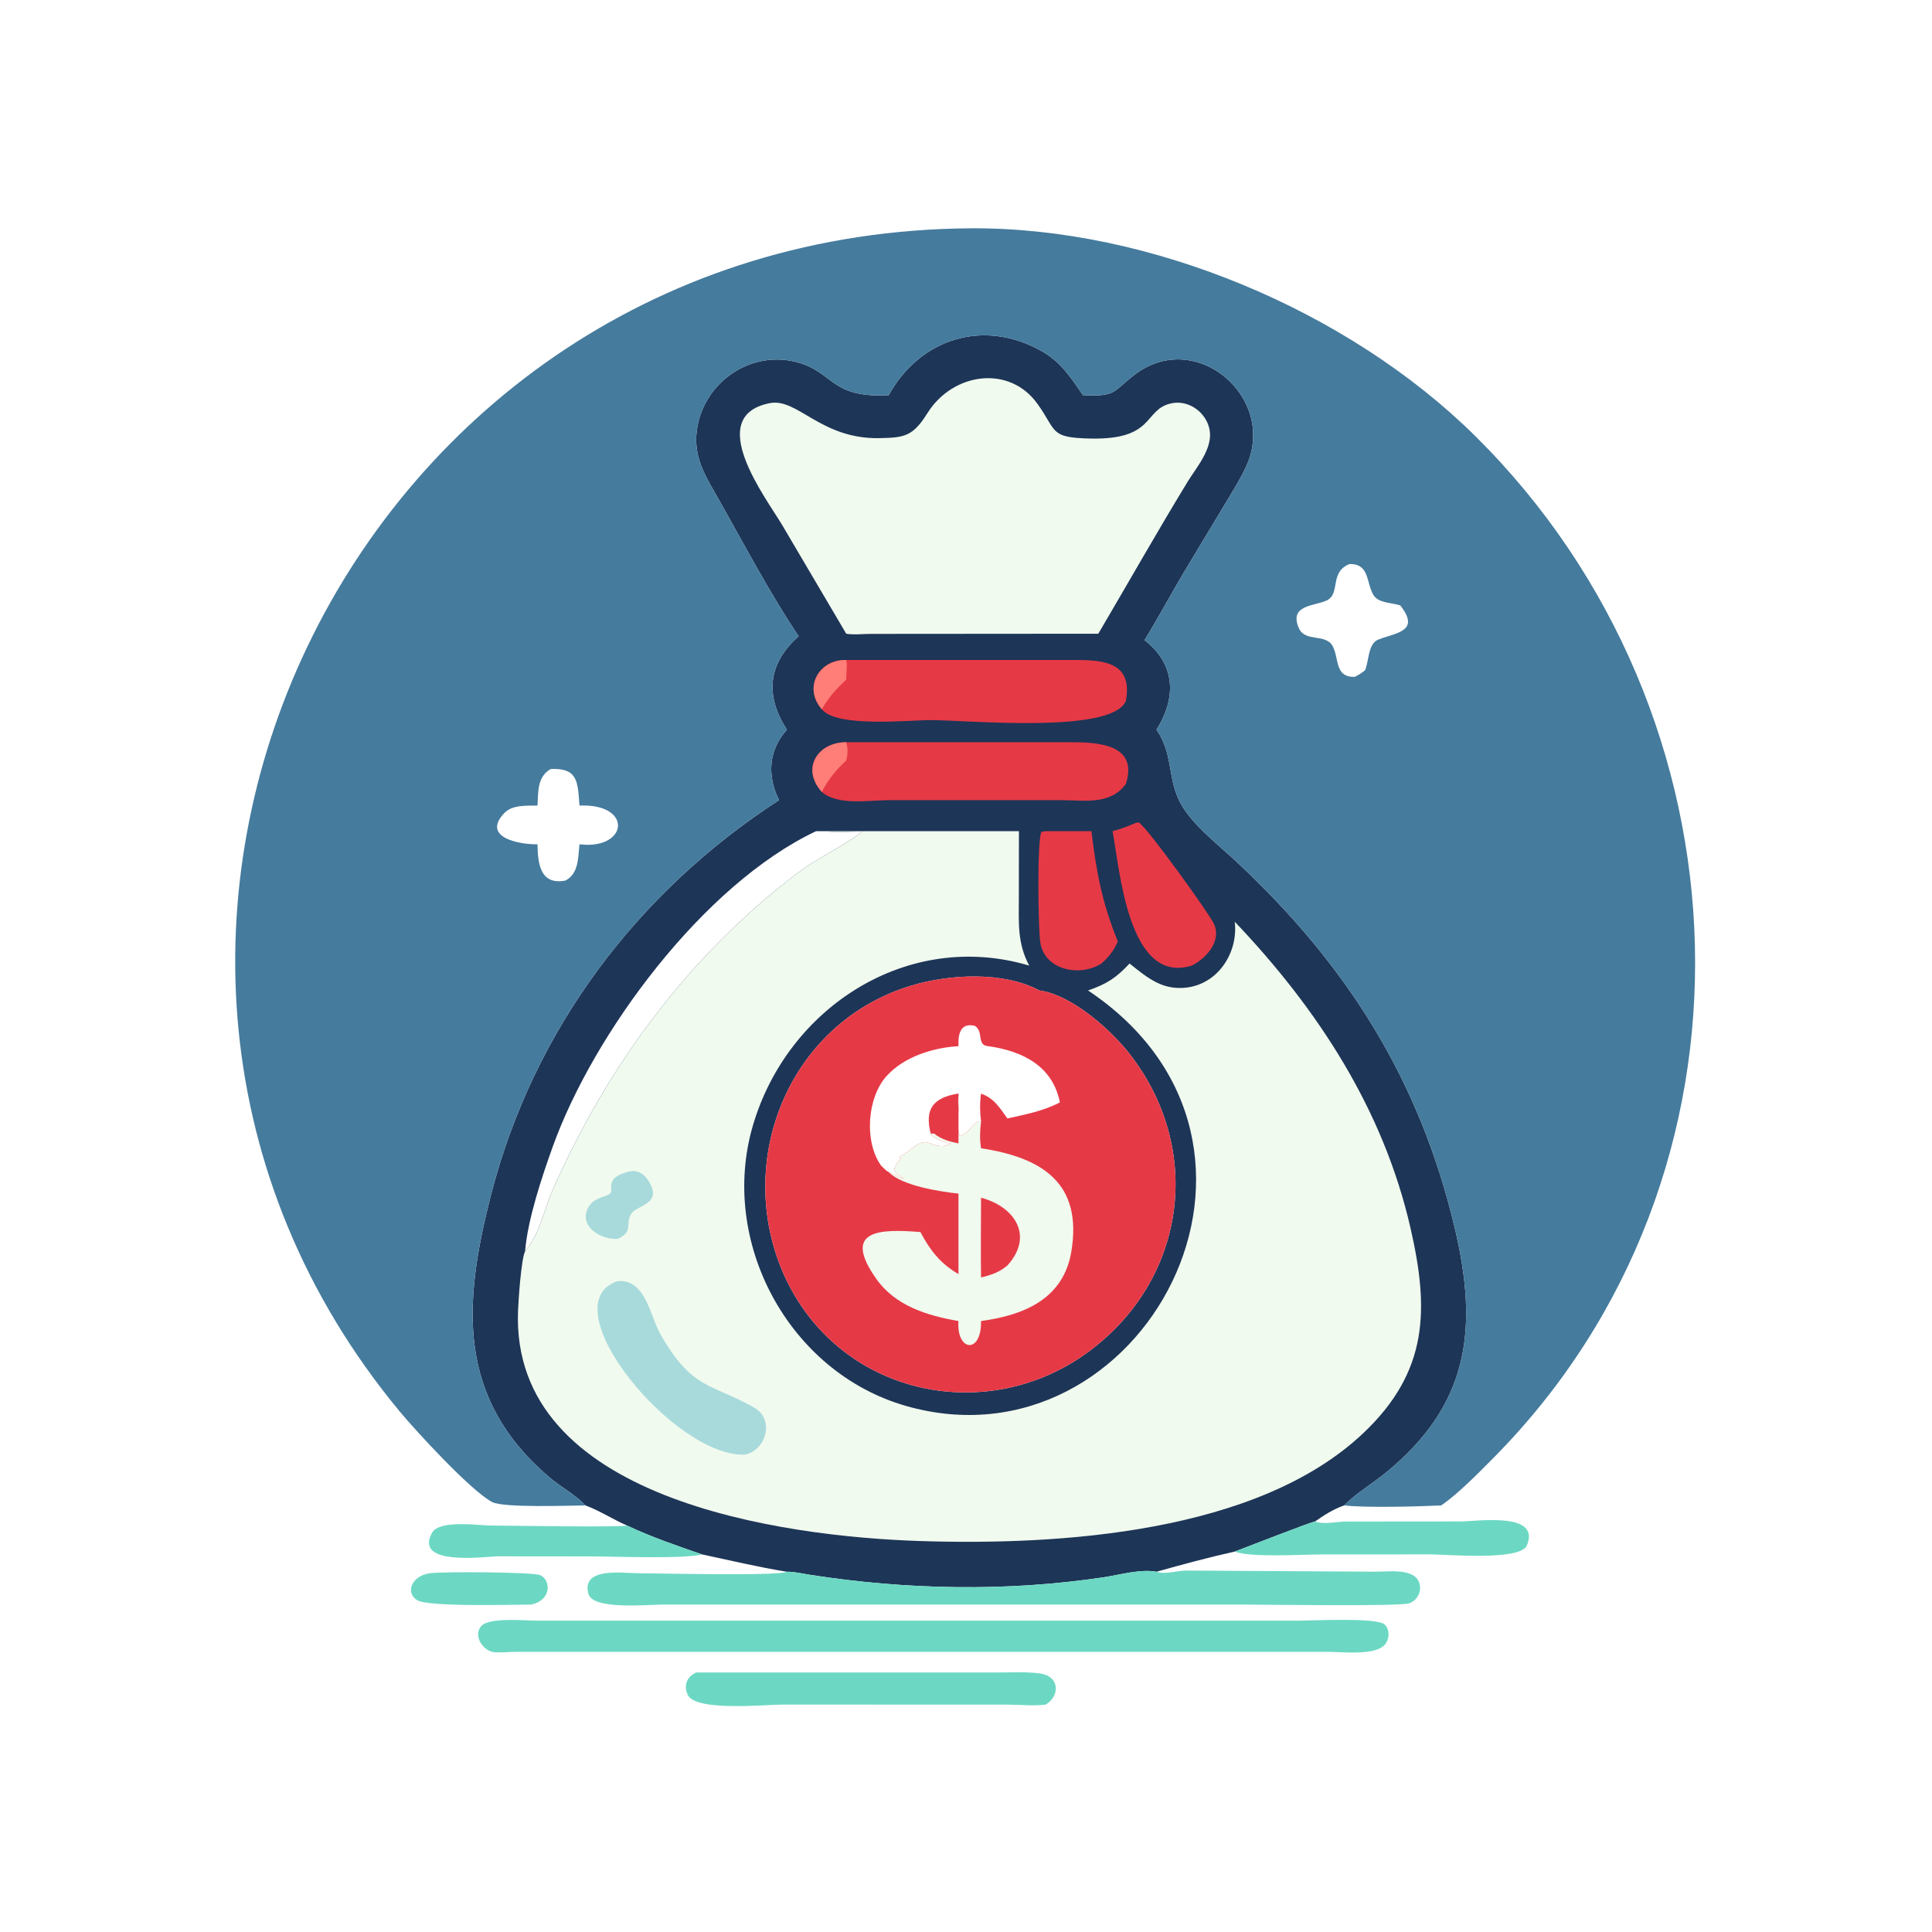
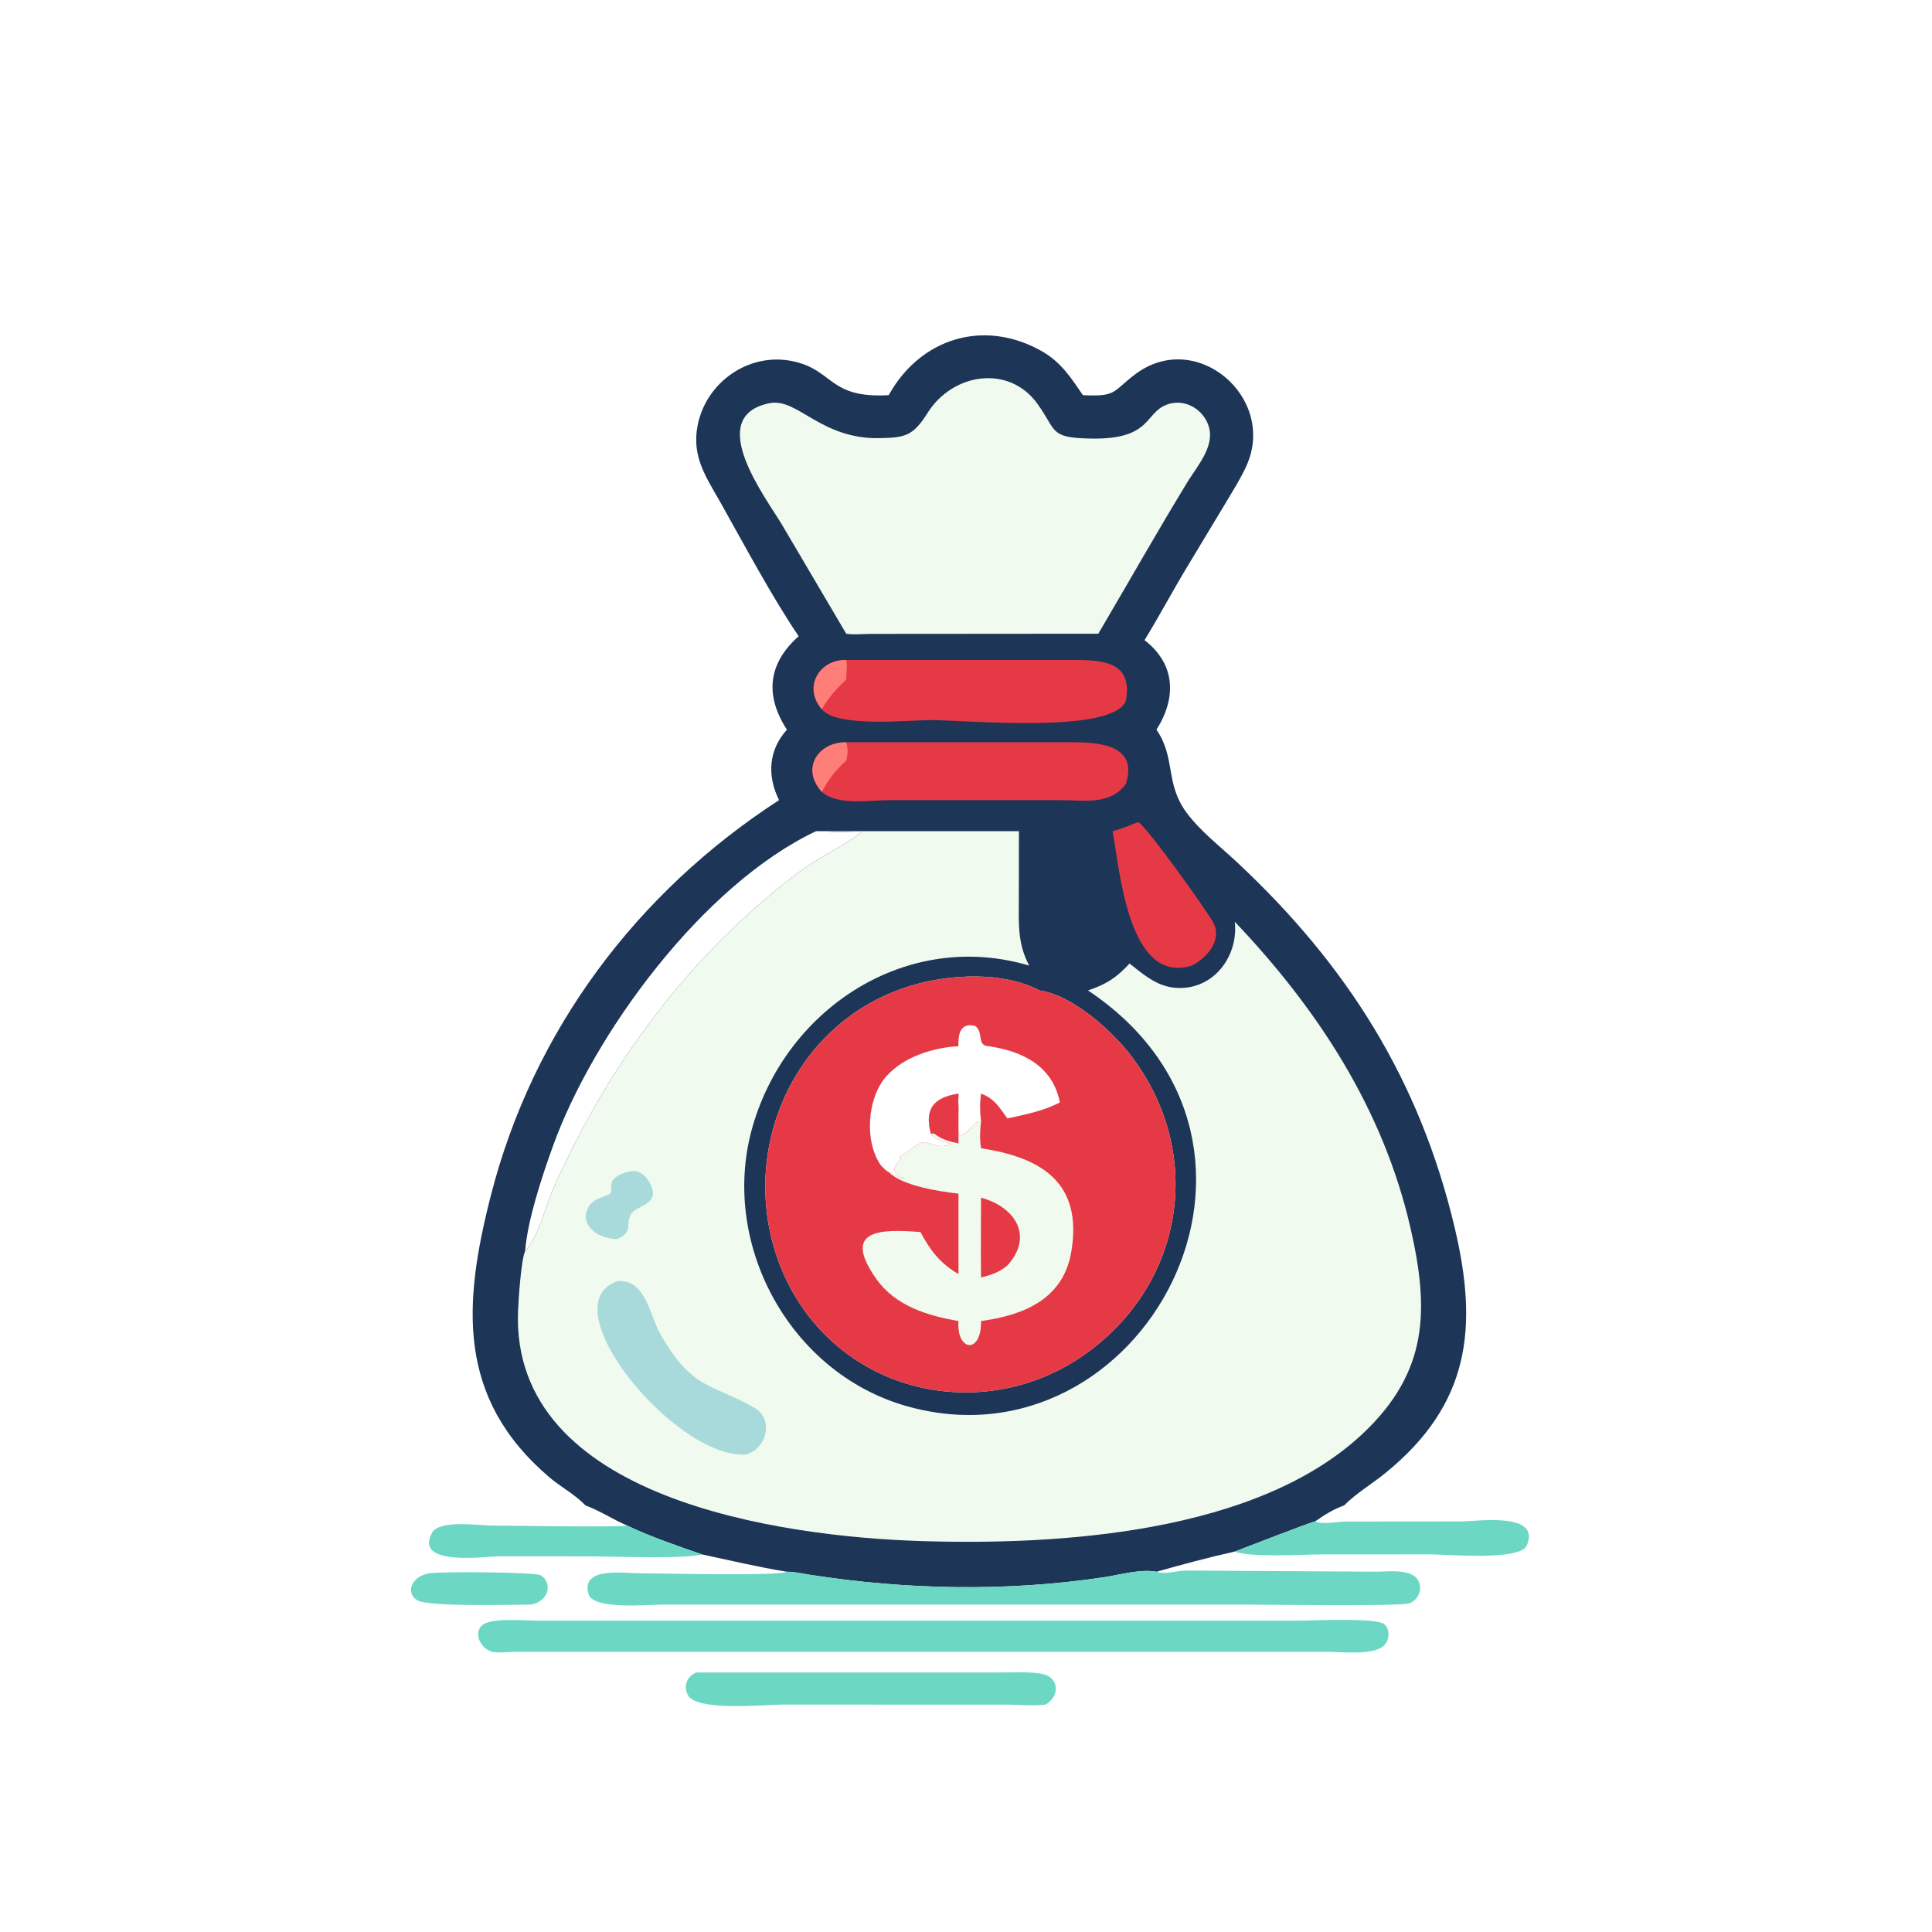
<svg xmlns="http://www.w3.org/2000/svg" width="1024" height="1024">
  <path fill="#1D3557" transform="scale(2 2)" d="M155.16 398.951C150.749 399.001 133.417 399.617 130.457 398.073C124.805 395.125 110.065 379.054 105.936 374.069C3.536 250.46 92.656 61.544 257.304 60.503C304.771 60.203 357.456 82.356 391.056 115.657C465.227 189.171 470.298 311.265 395.674 386.468C391.742 390.431 386.493 395.804 381.954 398.951C375.959 399.241 361.98 399.619 356.207 398.951C353.238 400.015 351.074 401.416 348.501 403.205C347.389 403.333 330.291 410.038 327.221 411.18C320.183 412.749 313.389 414.582 306.483 416.531C302.261 415.739 296.684 417.36 292.455 417.997C266.887 421.849 240.075 421.321 214.575 417.324C212.651 417.022 210.467 416.497 208.534 416.531C200.972 415.308 193.531 413.53 186.044 411.935C179.318 409.613 172.614 407.326 166.172 404.28C162.432 402.66 158.975 400.364 155.16 398.951ZM208.534 193.372C202.657 184.288 203.502 175.834 211.653 168.615C204.649 158.265 197.298 144.504 191.152 133.549C187.205 126.513 183.224 121.14 184.885 112.704C187.141 101.247 198.48 93.295 210.054 95.715C221.034 98.012 219.491 105.637 235.519 104.721C243.886 89.632 260.645 84.441 275.903 92.963C281.097 95.865 283.709 99.919 286.974 104.721C295.895 105.143 294.732 103.882 300.671 99.316C316.885 86.85 338.473 105.34 330.328 123.432C328.813 126.798 326.781 129.968 324.901 133.142L315.294 149.083C311.162 155.855 307.459 162.88 303.315 169.643C311.666 176.113 311.739 185.047 306.483 193.372C311.644 200.956 308.706 207.563 314.423 215.318C318.026 220.204 323.217 224.196 327.636 228.319C357.117 255.825 376.266 286.338 385.509 325.355C391.794 351.884 389.55 372.175 367.1 390.407C363.551 393.29 359.413 395.712 356.207 398.951C361.98 399.619 375.959 399.241 381.954 398.951C386.493 395.804 391.742 390.431 395.674 386.468C470.298 311.265 465.227 189.171 391.056 115.657C357.456 82.356 304.771 60.203 257.304 60.503C92.656 61.544 3.536 250.46 105.936 374.069C110.065 379.054 124.805 395.125 130.457 398.073C133.417 399.617 150.749 399.001 155.16 398.951C152.343 395.995 148.635 394.103 145.547 391.467C120.933 370.454 122.751 345.476 130.082 316.812C141.288 272.997 168.8 236.461 206.453 212.045C203.224 205.489 203.677 198.796 208.534 193.372ZM208.534 339.501C223.576 370.2 262.032 377.905 288.672 358.073C314.124 339.126 319.05 305.173 299.777 279.829C294.647 273.082 284.159 263.686 275.473 262.483C265.844 257.357 251.585 258.159 241.478 261.206C208.467 271.16 193.797 308.998 208.534 339.501ZM219.316 220.271L216.263 220.271C186.325 234.429 157.241 273.911 146.483 303.875C143.639 311.794 139.833 323.167 139.157 331.584C143.138 326.888 144.227 320.424 146.64 314.976C161.164 282.183 182.616 253.187 211.326 231.41C216.904 227.179 223.463 224.336 228.244 220.582L228.636 220.271C227.224 220.368 220.193 220.734 219.316 220.271Z" />
-   <path fill="#457B9D" transform="scale(2 2)" d="M155.16 398.951C150.749 399.001 133.417 399.617 130.457 398.073C124.805 395.125 110.065 379.054 105.936 374.069C3.536 250.46 92.656 61.544 257.304 60.503C304.771 60.203 357.456 82.356 391.056 115.657C465.227 189.171 470.298 311.265 395.674 386.468C391.742 390.431 386.493 395.804 381.954 398.951C375.959 399.241 361.98 399.619 356.207 398.951C359.413 395.712 363.551 393.29 367.1 390.407C389.55 372.175 391.794 351.884 385.509 325.355C376.266 286.338 357.117 255.825 327.636 228.319C323.217 224.196 318.026 220.204 314.423 215.318C308.706 207.563 311.644 200.956 306.483 193.372C311.739 185.047 311.666 176.113 303.315 169.643C307.459 162.88 311.162 155.855 315.294 149.083L324.901 133.142C326.781 129.968 328.813 126.798 330.328 123.432C338.473 105.34 316.885 86.85 300.671 99.316C294.732 103.882 295.895 105.143 286.974 104.721C283.709 99.919 281.097 95.865 275.903 92.963C260.645 84.441 243.886 89.632 235.519 104.721C219.491 105.637 221.034 98.012 210.054 95.715C198.48 93.295 187.141 101.247 184.885 112.704C183.224 121.14 187.205 126.513 191.152 133.549C197.298 144.504 204.649 158.265 211.653 168.615C203.502 175.834 202.657 184.288 208.534 193.372C203.677 198.796 203.224 205.489 206.453 212.045C168.8 236.461 141.288 272.997 130.082 316.812C122.751 345.476 120.933 370.454 145.547 391.467C148.635 394.103 152.343 395.995 155.16 398.951ZM142.442 213.483C139.588 213.547 135.776 213.22 133.638 215.478C127.504 221.957 137.692 223.831 142.442 223.748C142.521 228.947 143.181 234.604 149.826 233.363C153.396 231.548 153.199 227.201 153.567 223.748C166.45 225.302 167.893 212.889 153.567 213.483C153.107 207.196 153.177 203.489 145.957 203.786C142.303 205.879 142.679 209.814 142.442 213.483ZM359.052 179.366C360.054 178.88 360.87 178.34 361.737 177.644C362.826 175.266 362.469 170.576 365.275 169.492C370.023 167.657 376.499 167.352 371.093 160.45L370.816 160.361C368.592 159.671 365.208 159.843 363.922 157.596C362.047 154.322 362.951 149.386 357.65 149.472C352.159 151.619 355.413 157.443 351.491 159.177C348.157 160.65 341.505 160.33 344.233 166.515C345.87 170.227 351.344 167.828 353.173 171.231C354.921 174.482 353.633 179.564 359.052 179.366Z" />
  <path fill="#F1FAEE" transform="scale(2 2)" d="M219.316 220.271L270.027 220.271L270.005 238.168C269.989 244.718 269.602 249.96 272.748 255.894C240.565 246.31 208.73 266.939 199.536 298.237C190.474 329.084 209.02 363.637 239.998 372.559C302.684 390.614 349.616 303.432 288.342 262.483C293.285 260.775 295.767 259.178 299.349 255.342C304.055 259.096 307.972 262.466 314.379 261.728C322.836 260.754 328.181 252.413 327.221 244.264C349.213 267.374 366.597 293.999 373.794 325.421C378.726 346.958 378.617 363.447 361.215 379.864C333.122 406.366 280.659 409.563 243.968 408.395C207.148 407.222 135.303 397.337 137.284 347.376C137.401 344.431 138.113 333.744 139.157 331.584C143.138 326.888 144.227 320.424 146.64 314.976C161.164 282.183 182.616 253.187 211.326 231.41C216.904 227.179 223.463 224.336 228.244 220.582L228.636 220.271C227.224 220.368 220.193 220.734 219.316 220.271Z" />
  <path fill="#A8DADC" transform="scale(2 2)" d="M163.683 339.501C171.154 338.925 172.156 348.563 175.058 353.644C183.511 368.451 188.551 366.585 199.882 373.041C205.314 376.137 203.12 384.212 197.502 385.483C178.814 386.415 145.284 345.687 163.683 339.501Z" />
  <path fill="#A8DADC" transform="scale(2 2)" d="M166.172 310.609C168.978 309.658 171.008 311.229 172.306 313.683C175.284 319.313 168.44 319.409 167.173 321.83C165.713 324.62 167.884 326.379 163.683 328.339C159.007 328.552 153.358 324.866 155.828 320.117C157.088 317.695 159.208 317.548 161.345 316.555C163.273 315.658 159.586 312.467 166.172 310.609Z" />
  <path fill="#E63946" transform="scale(2 2)" d="M208.534 339.501C193.797 308.998 208.467 271.16 241.478 261.206C251.585 258.159 265.844 257.357 275.473 262.483C284.159 263.686 294.647 273.082 299.777 279.829C319.05 305.173 314.124 339.126 288.672 358.073C262.032 377.905 223.576 370.2 208.534 339.501ZM233.462 308.856C234.067 309.434 234.755 310.264 235.519 310.609C236.947 311.01 238.189 312.204 239.672 312.355C236.453 310.631 236.239 309.735 238.864 306.934L238.403 306.783L238.331 306.521C240.619 305.62 242.278 303.262 244.602 302.747C246.447 302.339 248.511 304.822 251.971 303.124C250.416 302.694 247.46 301.927 246.675 300.418C244.974 293.893 247.331 290.867 254.007 289.824C254.629 293.411 253.01 297.76 254.391 301.098C257.586 299.861 257.722 297.02 259.988 297.159C259.669 294.579 259.633 292.412 259.988 289.824C263.46 291.036 264.927 293.576 266.971 296.4C271.734 295.352 276.523 294.433 280.88 292.148C278.995 282.573 271.103 278.552 261.919 277.247C258.73 277.051 260.796 273.442 258.359 271.864C254.339 270.886 253.87 274.409 254.007 277.247C247.276 277.626 239.57 280.033 234.931 285.187C229.823 290.861 228.951 302.465 233.462 308.856Z" />
  <path fill="#F1FAEE" transform="scale(2 2)" d="M246.675 300.418C244.974 293.893 247.331 290.867 254.007 289.824C254.629 293.411 253.01 297.76 254.391 301.098C257.586 299.861 257.722 297.02 259.988 297.159C259.697 299.666 259.597 301.8 259.988 304.3C276.508 306.815 286.867 313.751 283.926 331.621C281.851 344.223 271.408 348.543 259.988 350.087C260.135 358.992 253.408 358.154 254.007 350.087C245.78 348.669 237.296 346.092 232.249 338.947C223.07 325.951 232.923 325.618 243.923 326.505C246.498 331.373 249.197 334.848 254.007 337.643L254.007 316.328C248.98 315.765 239.008 314.242 235.519 310.609C236.947 311.01 238.189 312.204 239.672 312.355C236.453 310.631 236.239 309.735 238.864 306.934L238.403 306.783L238.331 306.521C240.619 305.62 242.278 303.262 244.602 302.747C246.447 302.339 248.511 304.822 251.971 303.124C250.416 302.694 247.46 301.927 246.675 300.418Z" />
  <path fill="#E63946" transform="scale(2 2)" d="M246.675 300.418C244.974 293.893 247.331 290.867 254.007 289.824C253.884 291.313 253.945 292.772 254.007 294.262L254.007 303.018C251.662 302.529 249.483 301.967 247.572 300.418L246.675 300.418Z" />
  <path fill="#E63946" transform="scale(2 2)" d="M259.988 317.405C269.091 319.842 273.987 327.639 266.971 335.357C264.806 337.176 262.679 337.899 259.988 338.535C259.875 331.499 259.985 324.444 259.988 317.405Z" />
  <path fill="#F1FAEE" transform="scale(2 2)" d="M224.26 167.943L207.253 139.089C203.024 131.967 186.421 110.336 203.967 106.843C211.377 105.368 217.473 116.42 233.096 116.113C239.826 115.98 241.95 115.591 245.812 109.434C252.478 98.808 267.409 96.558 274.918 106.996C280.159 114.28 278.033 115.984 288.911 116.221C306.136 116.597 302.986 108.656 310.224 106.93C314.877 105.82 319.568 109.149 320.525 113.742C321.535 118.582 317.371 123.5 314.918 127.364C306.746 140.746 299.016 154.428 291.064 167.943L230.538 167.989C228.54 168.005 226.21 168.276 224.26 167.943Z" />
  <path fill="#E63946" transform="scale(2 2)" d="M224.26 174.906L282.721 174.902C290.812 174.906 300.498 174.444 298.362 185.79C294.568 194.566 256.446 190.835 246.682 190.835C240.827 190.834 221.669 192.87 217.807 187.974C212.72 182.176 217.121 174.721 224.26 174.906Z" />
  <path fill="#FF7E77" transform="scale(2 2)" d="M217.807 187.974C212.72 182.176 217.121 174.721 224.26 174.906C224.622 176.563 224.227 178.403 224.26 180.102C221.66 182.557 219.541 184.82 217.807 187.974Z" />
  <path fill="#E63946" transform="scale(2 2)" d="M224.26 196.702L283.345 196.697C290.158 196.7 301.888 196.854 298.362 207.767C294.187 213.436 287.401 212.047 281.212 212.051L235.631 212.049C230.39 212.046 222.016 213.564 217.807 209.875C212.188 203.686 216.728 196.674 224.26 196.702Z" />
  <path fill="#FF7E77" transform="scale(2 2)" d="M217.807 209.875C212.188 203.686 216.728 196.674 224.26 196.702C224.767 198.542 224.694 199.719 224.26 201.572C221.659 203.872 219.34 206.755 217.807 209.875Z" />
  <path fill="#E63946" transform="scale(2 2)" d="M301.33 217.951L301.836 217.997C304.357 219.686 319.884 241.392 321.533 244.493C324.012 249.155 319.807 253.87 315.856 255.894C298.905 261.141 296.749 230.226 294.842 220.271C297.082 219.714 299.199 218.823 301.33 217.951Z" />
-   <path fill="#E63946" transform="scale(2 2)" d="M277.138 220.271L289.249 220.271C290.561 231.204 292.041 239.131 296.235 249.496C295.2 251.865 293.844 253.659 291.891 255.342C286.439 258.851 277.281 257.281 275.766 250.244C275.084 247.08 274.814 222.219 276.001 220.446L277.138 220.271Z" />
  <path fill="#6CD8C3" transform="scale(2 2)" d="M142.442 429.499L343.628 429.498C347.643 429.499 364.817 428.591 366.903 430.475C368.454 431.875 368.229 434.709 366.772 436.086C363.956 438.746 355.728 437.772 351.875 437.757L136.68 437.76C134.846 437.763 132.873 438.013 131.058 437.865C128.008 437.616 125.23 433.401 127.593 430.866C129.729 428.573 139.228 429.479 142.442 429.499Z" />
  <path fill="#6CD8C3" transform="scale(2 2)" d="M208.534 416.531C210.467 416.497 212.651 417.022 214.575 417.324C240.075 421.321 266.887 421.849 292.455 417.997C296.684 417.36 302.261 415.739 306.483 416.531C308.876 417.346 312.031 416.184 314.545 416.212L364.68 416.514C367.675 416.515 374.071 415.624 375.838 418.836C377.093 421.116 375.895 424.006 373.503 424.881C371.046 425.779 333.936 425.221 328.612 425.22L175.981 425.223C171.538 425.222 157.151 426.712 155.947 422.407C153.929 415.193 165.087 416.918 168.948 416.918C172.988 416.919 206.469 417.729 208.534 416.531Z" />
  <path fill="#6CD8C3" transform="scale(2 2)" d="M184.497 443.234L264.573 443.228C268.228 443.229 272.129 442.983 275.745 443.509C280.769 444.24 281.002 449.401 277.138 451.734C273.931 452.128 270.402 451.763 267.154 451.753L207.389 451.733C202.639 451.735 184.396 453.624 182.266 449.159C181.07 446.651 182.075 444.279 184.497 443.234Z" />
  <path fill="#6CD8C3" transform="scale(2 2)" d="M327.221 411.18C330.291 410.038 347.389 403.333 348.501 403.205C350.862 404.085 354.173 403.247 356.674 403.226L387.132 403.199C391.35 403.197 408.505 400.524 404.606 409.601C402.841 413.711 383.037 411.912 379.021 411.925L350.271 411.938C345.465 411.94 331.36 412.835 327.221 411.18Z" />
  <path fill="#6CD8C3" transform="scale(2 2)" d="M186.044 411.935C181.268 413.206 162.36 412.465 156.833 412.466L132.069 412.443C128.833 412.452 109.503 415.228 114.493 406.208C116.454 402.663 126.966 404.286 130.238 404.284C133.416 404.283 164.839 404.817 166.172 404.28C172.614 407.326 179.318 409.613 186.044 411.935Z" />
  <path fill="#6CD8C3" transform="scale(2 2)" d="M113.876 416.937C117.892 416.409 141.564 416.642 143.181 417.43C146.102 418.855 146.118 424.073 140.813 425.227C135.915 425.233 113.326 425.925 110.473 424.025C107.26 421.886 109.312 417.527 113.876 416.937Z" />
</svg>